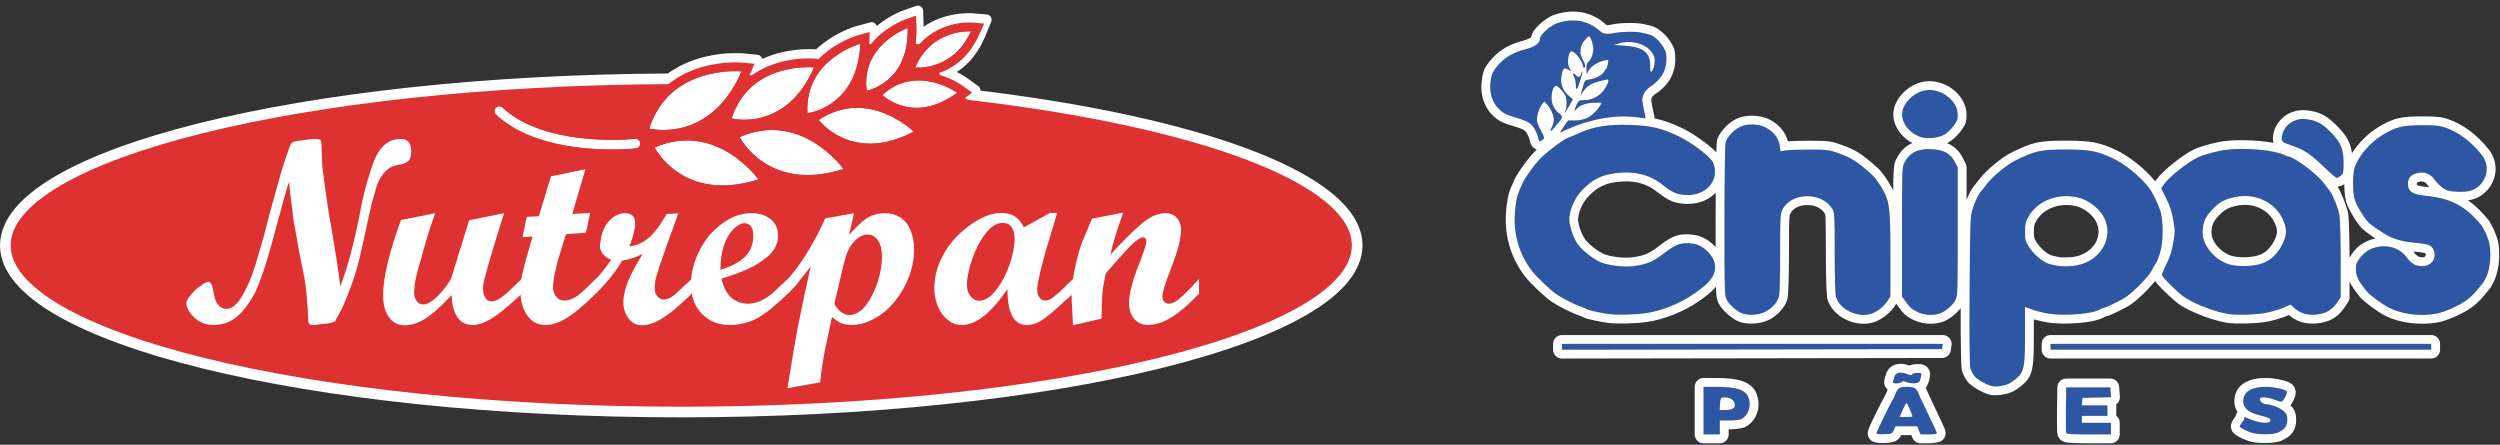
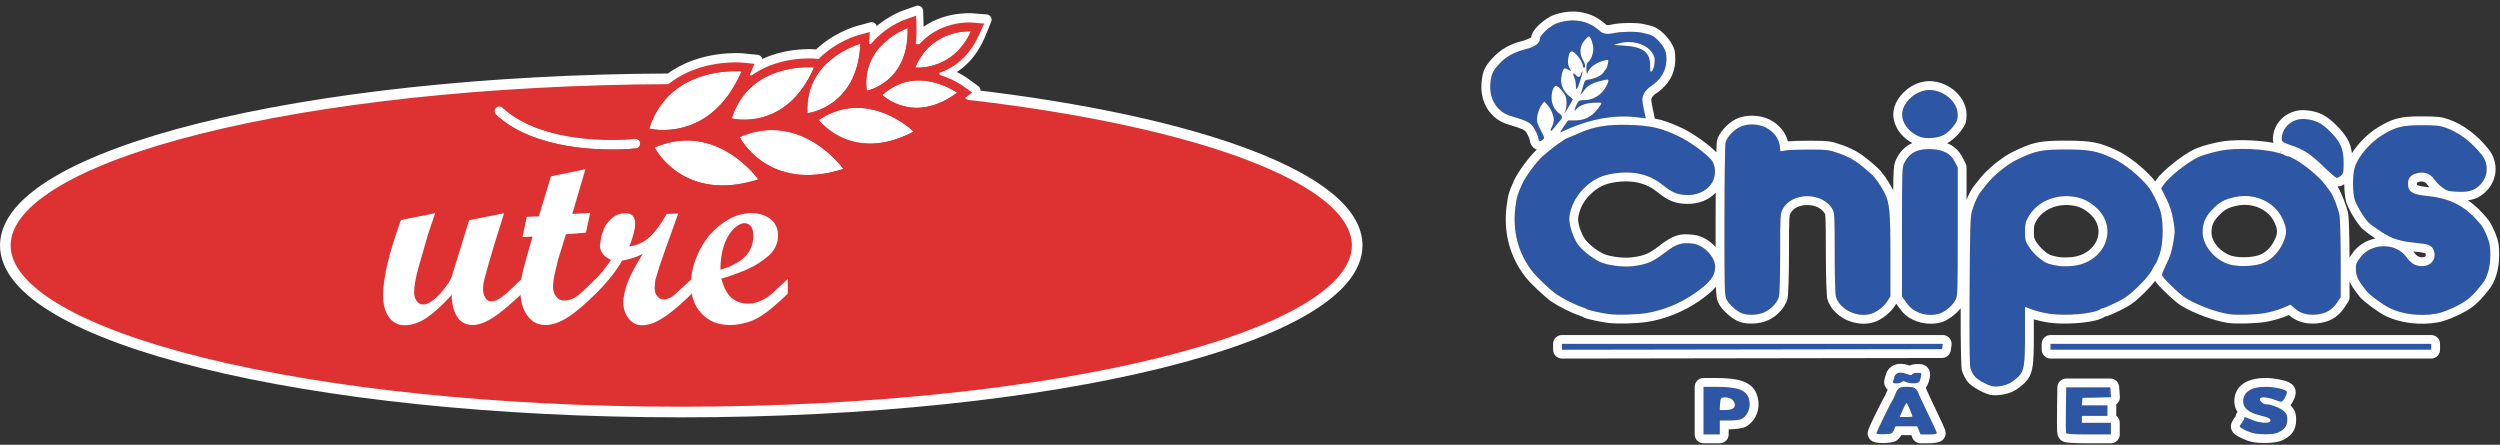
<svg xmlns="http://www.w3.org/2000/svg" width="100%" height="100%" viewBox="0 0 1411 251" version="1.1" xml:space="preserve" style="fill-rule:evenodd;clip-rule:evenodd;stroke-linecap:round;stroke-linejoin:round;stroke-miterlimit:1.5;">
  <rect x="0" y="0" width="1411" height="251" fill="#333333" stroke="none" />
  <g transform="matrix(1,0,0,1,-2212.75,-255.659)">
    <g transform="matrix(1,0,0,1,1911.61,-290.965)">
      <g>
        <g transform="matrix(1,0,0,1,0,362.292)">
          <path d="M848.275,237.76C977.578,252.82 1067.13,285.271 1067.13,322.837C1067.13,374.738 896.187,416.876 685.637,416.876C475.087,416.876 304.147,374.738 304.147,322.837C304.147,271.475 471.546,229.676 679.074,228.811C697.065,215.183 720.283,217.435 720.283,217.435L728.451,218.257L725.938,224.06C741.874,213.316 761.205,215.184 761.205,215.184L762.832,215.348C772.736,205.433 785.153,202 785.153,202L793.075,199.846L792.796,206.328C800.809,197.042 811.416,193.248 811.416,193.248L819.16,190.521L819.407,198.727C819.488,201.421 819.399,203.941 819.166,206.297C830.879,193.436 849.614,194.818 849.614,194.818L857.798,195.466L854.696,203.066C849.805,215.048 842.744,221.174 836.203,224.361C835.538,224.685 834.876,224.979 834.22,225.245C840.688,227.571 844.867,230.548 844.867,230.548L851.53,235.343L848.275,237.76Z" style="fill:rgb(222,49,50);stroke:white;stroke-width:6px;" />
        </g>
        <g transform="matrix(1.925,0,0,1.925,-335.285,50.968)">
-           <path d="M428.037,325.846L427.034,320.137L426.031,313.348L425.105,306.173L424.874,300.079C424.874,299.256 424.745,298.716 424.488,298.459C424.18,298.305 423.408,298.227 422.174,298.227L418.239,298.767C417.159,298.922 416.516,299.076 416.311,299.23C415.951,299.59 415.668,300.079 415.462,300.696L414.228,304.245C413.405,306.559 411.708,312.525 409.136,322.143L407.979,326.694L405.356,335.643C404.379,338.78 403.144,341.635 401.653,344.206C400.161,346.778 398.593,348.064 396.947,348.064C396.021,348.064 395.224,347.652 394.556,346.829C393.835,345.955 393.373,344.618 393.167,342.818C392.91,341.018 392.395,340.118 391.624,340.118C391.213,340.118 390.493,340.503 389.464,341.275C389.001,341.583 388.564,341.918 388.152,342.278C387.895,342.483 387.767,342.586 387.767,342.586C387.612,342.741 387.304,343.075 386.841,343.589C386.789,343.692 386.712,343.795 386.609,343.898C385.684,344.978 385.221,345.775 385.221,346.289C385.221,347.575 385.967,348.964 387.458,350.455C388.95,351.998 390.878,352.77 393.244,352.77C396.381,352.77 399.056,351.587 401.267,349.221C403.479,346.752 405.15,344.104 406.282,341.275C406.333,341.069 406.385,340.966 406.436,340.966C407.105,339.115 407.645,337.572 408.056,336.338C408.776,334.229 409.393,332.197 409.908,330.243L414.382,313.888C414.793,312.345 415.153,311.342 415.462,310.879C415.462,311.702 415.539,312.808 415.694,314.197C415.899,315.997 416.079,317.385 416.234,318.363L416.311,318.748C416.414,319.931 416.491,320.754 416.542,321.217C416.696,322.348 416.851,323.248 417.005,323.917L418.548,332.48L419.859,338.96L420.399,342.741L420.785,347.369L421.017,351.767C421.068,352.23 421.197,352.512 421.402,352.615L422.637,352.77L426.725,352.307L428.114,351.998C428.423,351.947 428.68,351.818 428.885,351.612L430.814,348.064C431.637,346.315 432.588,343.975 433.669,341.043C434.749,338.163 435.726,334.717 436.6,330.706L437.757,325.46L439.532,317.36L441.152,311.728C441.769,310.082 442.617,308.719 443.698,307.639C444.778,306.559 446.115,305.942 447.709,305.788C448.943,305.582 449.843,305.196 450.409,304.631C450.924,304.116 451.181,303.165 451.181,301.776C451.181,299.41 450.152,298.227 448.095,298.227C444.752,298.227 442.232,300.156 440.535,304.013C439.814,305.762 439.069,307.974 438.297,310.648C437.526,313.271 436.934,315.74 436.523,318.054C434.62,328.083 432.563,335.9 430.351,341.506L429.966,338.035L429.271,333.406L428.037,325.846Z" style="fill:white;fill-rule:nonzero;" />
-         </g>
+           </g>
        <g transform="matrix(1.925,0,0,1.925,-335.285,50.968)">
          <path d="M463.215,338.06C462.855,339.496 461.698,341.291 459.744,343.445C457.738,345.65 456.067,346.752 454.729,346.752C453.906,346.752 453.264,346.418 452.801,345.749C452.286,345.081 452.029,344.206 452.029,343.126C452.029,341.429 452.441,339.089 453.264,336.106L456.041,326.386L458.201,319.983L448.172,321.988C444.675,331.606 442.926,338.96 442.926,344.052C442.926,346.727 443.492,348.861 444.623,350.455C445.755,352.05 447.298,352.847 449.252,352.847C451.258,352.847 453.315,352.178 455.424,350.841C457.429,349.555 459.975,347.267 463.061,343.975C463.061,346.547 463.575,348.655 464.604,350.301C465.633,351.947 467.176,352.77 469.233,352.77C470.467,352.77 471.753,352.435 473.09,351.767C474.479,351.098 475.919,350.172 477.41,348.989C477.719,348.732 478.105,348.424 478.567,348.064C479.339,347.447 479.905,346.958 480.265,346.598C480.933,346.084 482.039,345.081 483.582,343.589L483.582,339.269L482.811,339.963L482.039,340.735L479.108,343.512C477.925,344.489 477.05,345.106 476.485,345.364C475.867,345.672 475.25,345.826 474.633,345.826C473.862,345.826 473.296,345.493 472.936,344.826C472.473,344.108 472.242,343.263 472.242,342.289C472.242,341.776 472.267,341.34 472.319,340.981C472.422,340.365 472.499,339.929 472.55,339.673L473.862,334.827L475.79,328.366L478.413,319.983L468.153,322.059L463.215,338.06Z" style="fill:white;fill-rule:nonzero;" />
        </g>
        <g transform="matrix(1.925,0,0,1.925,-335.285,50.968)">
          <path d="M488.596,320.908L485.048,321.063L483.813,327.003L486.745,326.849L485.279,331.94C485.022,332.815 484.791,333.663 484.585,334.486L484.353,335.335C484.045,336.466 483.839,337.315 483.736,337.88C483.376,339.372 483.196,341.043 483.196,342.895C483.196,345.724 483.865,348.089 485.202,349.992C486.539,351.844 488.288,352.77 490.448,352.77C492.505,352.77 494.665,352.05 496.928,350.61C499.243,349.169 502.02,346.829 505.26,343.589L505.26,339.269C502.688,341.841 500.914,343.486 499.937,344.206C498.703,345.132 497.365,345.595 495.925,345.595C495,345.595 494.254,345.209 493.688,344.438C493.071,343.718 492.762,342.766 492.762,341.583C492.762,340.298 492.994,338.729 493.457,336.878C493.56,336.363 493.817,335.283 494.228,333.637L494.305,333.406C494.717,332.017 495.025,331.014 495.231,330.397L496.543,326.154L502.406,325.691L503.64,319.905L498.394,320.214L502.251,307.099L492.145,309.182L488.596,320.908Z" style="fill:white;fill-rule:nonzero;" />
        </g>
        <g transform="matrix(1.925,0,0,1.925,-335.285,50.968)">
          <path d="M504.411,343.611L505.26,343.611C508.809,340.07 511.38,336.838 512.975,333.913C515.289,333.503 517.32,332.836 519.069,331.912C517.063,335.093 515.623,337.787 514.749,339.994C513.823,342.354 513.36,344.406 513.36,346.151C513.36,347.947 513.875,349.512 514.903,350.846C515.932,352.18 517.243,352.847 518.838,352.847C520.021,352.847 521.332,352.538 522.772,351.921C524.264,351.201 525.832,350.198 527.478,348.912C529.175,347.575 531.155,345.801 533.418,343.589L533.418,339.269L529.252,343.126C528.275,344.052 527.478,344.644 526.861,344.901C526.244,345.158 525.704,345.286 525.241,345.286C524.418,345.286 523.775,344.953 523.312,344.287C522.798,343.774 522.541,342.953 522.541,341.826L522.772,339.519L523.929,335.672L526.012,329.673L529.484,320.06L526.089,320.213C524.341,323.29 522.669,325.546 521.075,326.981C519.378,328.519 517.398,329.442 515.135,329.75C516.266,326.879 516.832,324.623 516.832,322.982C516.832,320.982 515.855,319.983 513.9,319.983C512.615,319.983 511.457,320.367 510.429,321.137C509.452,321.907 508.68,322.754 508.114,323.677C507.6,324.6 507.189,325.703 506.88,326.986L506.494,329.45C506.494,331.245 507.574,332.656 509.734,333.682C508.346,335.837 506.571,338.018 504.411,340.225L504.411,343.611Z" style="fill:white;fill-rule:nonzero;" />
        </g>
        <g transform="matrix(1.925,0,0,1.925,-335.285,50.968)">
          <path d="M561.577,339.269L556.948,343.589C555.971,344.412 554.891,345.106 553.708,345.672C552.422,346.238 551.188,346.521 550.005,346.521C547.999,346.521 546.302,345.904 544.913,344.669C543.627,343.384 542.702,341.558 542.136,339.192C545.582,338.112 548.23,337.135 550.082,336.26C552.139,335.335 554.119,334.049 556.022,332.403C557.822,330.757 558.722,328.803 558.722,326.54C558.722,324.483 558.002,322.888 556.562,321.757C555.071,320.574 553.219,319.983 551.008,319.983C548.693,319.983 546.507,320.548 544.45,321.68C542.341,322.863 540.439,324.406 538.741,326.309C537.096,328.263 535.758,330.526 534.73,333.097C533.701,335.72 533.187,338.318 533.187,340.889C533.187,344.386 534.241,347.241 536.35,349.452C538.407,351.664 541.159,352.77 544.604,352.77C545.633,352.77 546.559,352.692 547.382,352.538C547.947,352.435 548.796,352.23 549.928,351.921C551.625,351.407 553.373,350.481 555.173,349.144C555.791,348.732 556.768,347.935 558.105,346.752C558.825,346.186 559.982,345.132 561.577,343.589L561.577,339.269ZM541.827,336.569C541.827,333.895 542.187,331.477 542.907,329.317C543.576,327.363 544.527,325.769 545.762,324.534C546.945,323.454 547.973,322.914 548.847,322.914C549.67,322.914 550.313,323.223 550.776,323.84C551.239,324.457 551.47,325.357 551.47,326.54C551.47,329.06 550.673,331.117 549.079,332.712C547.433,334.357 545.016,335.643 541.827,336.569Z" style="fill:white;fill-rule:nonzero;" />
        </g>
        <g transform="matrix(1.925,0,0,1.925,-335.285,50.968)">
-           <path d="M560.728,343.633L561.577,343.633L563.891,341.245L566.9,337.393L568.288,335.622L566.437,344.094L564.508,353.415L562.888,362.658L561.499,371.285L571.066,369.587C571.426,366.244 571.888,363.133 572.454,360.253L574.537,350.455L576.003,351.535L577.16,352.23L578.472,352.615L580.4,352.77C582.509,352.77 584.669,352.152 586.88,350.918C589.092,349.787 591.098,348.115 592.898,345.904C594.749,343.641 596.164,341.198 597.141,338.575C598.118,335.952 598.607,333.277 598.607,330.552C598.607,328.494 598.247,326.617 597.527,324.92C596.858,323.274 595.855,322.04 594.518,321.217C593.232,320.394 591.741,319.983 590.043,319.983C589.478,319.983 588.835,320.034 588.115,320.137C587.858,320.188 587.42,320.317 586.803,320.523C586.598,320.574 586.392,320.625 586.186,320.677C585.415,320.985 584.412,321.654 583.177,322.683C581.943,323.763 580.734,324.997 579.552,326.386L581.017,319.983L572.531,321.525C571.4,324.247 569.728,327.457 567.517,331.154C565.46,334.595 563.197,337.624 560.728,340.243L560.728,343.633ZM577.546,336.758C578.163,334.126 578.703,332.268 579.166,331.184C579.68,330.05 580.297,329.095 581.017,328.322C582.355,326.928 583.666,326.231 584.952,326.231C586.238,326.231 587.266,326.825 588.038,328.012C588.809,329.146 589.195,330.72 589.195,332.733C589.195,335.055 588.783,337.506 587.96,340.086C587.086,342.769 585.955,345.039 584.566,346.897C583.075,348.858 581.403,349.838 579.552,349.838C578.883,349.838 578.189,349.606 577.469,349.141C576.749,348.728 576.003,347.877 575.231,346.587L577.546,336.758Z" style="fill:white;fill-rule:nonzero;" />
-         </g>
+           </g>
        <g transform="matrix(1.925,0,0,1.925,-335.285,50.968)">
-           <path d="M645.203,339.269C643.608,340.863 642.503,341.943 641.886,342.509C641.68,342.663 641.551,342.792 641.5,342.895C640.677,343.564 640.06,344.078 639.648,344.438C638.825,345.209 637.951,345.595 637.025,345.595C636.357,345.595 635.817,345.312 635.405,344.746C634.942,344.181 634.711,343.384 634.711,342.355C634.711,341.532 634.994,339.861 635.56,337.34L637.257,330.937L640.574,319.905L638.491,319.905L630.776,324.148C629.542,321.32 627.356,319.905 624.219,319.905C622.316,319.905 620.259,320.47 618.047,321.599C615.887,322.727 613.753,324.292 611.644,326.294C609.587,328.295 607.89,330.655 606.553,333.375C605.215,336.197 604.547,339.096 604.547,342.072C604.547,343.918 604.907,345.688 605.627,347.381C606.296,349.024 607.273,350.333 608.558,351.307C609.69,352.282 611.001,352.77 612.493,352.77C614.653,352.77 616.813,351.921 618.973,350.224C621.133,348.527 623.473,345.878 625.993,342.278C625.993,349.272 627.871,352.77 631.625,352.77C633.374,352.77 635.122,352.127 636.871,350.841C637.385,350.43 637.642,350.224 637.642,350.224C638.825,349.298 639.751,348.527 640.42,347.909C641.14,347.292 642.271,346.264 643.814,344.824C644.277,344.412 644.74,344.001 645.203,343.589L645.203,339.269ZM624.605,322.837C625.736,322.837 626.611,323.25 627.228,324.075C627.794,324.952 628.076,326.037 628.076,327.327C628.076,329.701 627.588,332.281 626.611,335.067C625.633,337.905 624.322,340.382 622.676,342.498C621.03,344.614 619.359,345.672 617.662,345.672C616.736,345.672 615.913,345.233 615.193,344.356C614.473,343.479 614.113,342.395 614.113,341.105C614.113,338.989 614.627,336.435 615.656,333.442C616.633,330.552 617.945,328.05 619.59,325.934C621.185,323.869 622.856,322.837 624.605,322.837Z" style="fill:white;fill-rule:nonzero;" />
-         </g>
+           </g>
        <g transform="matrix(1.925,0,0,1.925,-335.285,50.968)">
-           <path d="M653.535,350.918L653.766,344.592C653.766,343.615 653.869,342.586 654.075,341.506C654.383,339.861 654.615,338.6 654.769,337.726L655.463,336.878C656.852,335.283 657.932,334.049 658.703,333.175C659.629,332.197 660.658,331.092 661.789,329.857C663.589,328.006 664.926,327.08 665.801,327.08C666.418,327.08 666.727,327.491 666.727,328.314C666.727,328.983 666.135,330.86 664.952,333.946C662.741,339.346 661.635,343.461 661.635,346.289C661.635,348.244 662.149,349.812 663.178,350.995C664.206,352.178 665.569,352.77 667.267,352.77C669.375,352.77 671.638,352.024 674.055,350.532C676.473,349.041 679.173,346.727 682.156,343.589L682.156,339.269C680.819,340.812 679.327,342.355 677.681,343.898C675.933,345.646 674.467,346.521 673.284,346.521C672.77,346.521 672.307,346.315 671.895,345.905C671.587,345.495 671.432,344.957 671.432,344.29C671.432,343.264 672.178,340.803 673.67,336.905L675.367,332.29C675.933,330.597 676.318,329.162 676.524,327.983C676.781,326.547 676.91,325.572 676.91,325.06C676.91,324.034 676.73,323.162 676.37,322.444C676.01,321.675 675.47,321.06 674.75,320.599C674.03,320.188 673.258,319.983 672.435,319.983C670.07,319.983 667.704,321.011 665.338,323.068C663.795,324.406 662.406,325.691 661.172,326.926C658.96,329.137 657.289,330.886 656.158,332.172C656.878,328.829 658.138,324.714 659.938,319.828L650.757,321.603L647.903,328.469C647.337,329.96 646.771,331.837 646.206,334.1C646.154,334.357 646.051,334.872 645.897,335.643C645.794,336.209 645.691,336.672 645.589,337.032C645.486,337.546 645.331,338.472 645.126,339.809L645.048,340.195C644.894,341.275 644.817,342.149 644.817,342.818L644.817,345.286L645.203,352.847L653.535,350.918Z" style="fill:white;fill-rule:nonzero;" />
-         </g>
+           </g>
        <path d="M803.838,603.652L806.617,577.047L780.012,579.429L753.009,596.107L778.026,609.212L803.838,603.652Z" style="fill:rgb(222,49,50);" />
        <g transform="matrix(1,0,0,1,-819.209,20.601)">
          <path d="M1538.89,566.332C1521.08,607.455 1486.77,598.596 1486.77,598.596C1498.35,562.255 1538.89,566.332 1538.89,566.332ZM1548.4,627.28C1505.71,640.932 1489.81,609.271 1489.81,609.271C1524.79,594.07 1548.4,627.28 1548.4,627.28ZM1596.38,621.391C1553.7,635.044 1537.79,603.382 1537.79,603.382C1572.77,588.182 1596.38,621.391 1596.38,621.391ZM1636.05,600.313C1601.11,618.741 1582.43,593.717 1582.43,593.717C1610.44,575.132 1636.05,600.313 1636.05,600.313ZM1579.81,564.081C1563.92,600.786 1533.29,592.879 1533.29,592.879C1543.62,560.442 1579.81,564.081 1579.81,564.081ZM1605.94,550.717C1604.39,586.717 1576.08,589.931 1576.08,589.931C1574.32,559.314 1605.94,550.717 1605.94,550.717ZM1632.62,541.834C1633.55,572.714 1609.54,577.235 1609.54,577.235C1606.12,551.166 1632.62,541.834 1632.62,541.834ZM1660.57,578.345C1635.76,596.756 1618.34,579.642 1618.34,579.642C1637.77,561.936 1660.57,578.345 1660.57,578.345ZM1668.35,543.726C1658.06,566.386 1636.86,564.157 1636.86,564.157C1646.39,541.923 1668.35,543.726 1668.35,543.726ZM1478.69,604.369C1480.19,604.202 1481.54,605.284 1481.71,606.783C1481.88,608.282 1480.79,609.635 1479.29,609.801C1479.29,609.801 1460.56,611.888 1439.88,608.266C1425.86,605.811 1410.99,600.714 1400.28,590.762C1399.17,589.735 1399.11,588.004 1400.14,586.899C1401.16,585.794 1402.89,585.731 1404,586.758C1413.94,595.998 1427.8,600.603 1440.82,602.882C1460.69,606.362 1478.69,604.369 1478.69,604.369Z" style="fill:white;" />
          <path d="M1481.18,599.67L1482.01,597.079C1494.77,557.005 1539.39,561.357 1539.39,561.357L1546.2,562.042L1543.48,568.319C1543.23,568.894 1542.98,569.46 1542.72,570.017C1558.8,557.015 1580.31,559.106 1580.31,559.106L1582.4,559.316C1592.15,549.331 1604.62,545.892 1604.62,545.892L1611.23,544.097L1610.93,550.931C1610.91,551.387 1610.89,551.837 1610.86,552.283C1618.78,541.466 1630.96,537.118 1630.96,537.118L1637.41,534.846L1637.62,541.684C1637.76,546.462 1637.36,550.678 1636.57,554.398C1648.79,536.981 1668.76,538.743 1668.76,538.743L1675.84,539.324L1672.9,545.793C1666.57,559.746 1656.6,565.455 1648.67,567.744C1657.44,569.969 1663.49,574.286 1663.49,574.286L1669.05,578.283L1663.55,582.36C1652.31,590.699 1642.37,592.453 1634.53,591.734C1633.99,591.685 1633.47,591.624 1632.95,591.552C1637.14,594.39 1639.56,596.748 1639.56,596.748L1644.44,601.544L1638.38,604.736C1622.96,612.87 1610.38,613.177 1600.87,610.804C1586.07,607.109 1578.42,596.709 1578.42,596.709L1577.03,594.847C1576.78,594.885 1576.64,594.899 1576.64,594.899L1571.39,595.495L1571.09,590.218C1571.01,588.807 1570.99,587.437 1571.03,586.108C1567.07,589.929 1562.94,592.607 1558.95,594.483C1584.44,596.109 1600.45,618.494 1600.45,618.494L1604.42,624.07L1597.9,626.154C1579.27,632.113 1565.32,630.003 1555.28,625.515C1554.2,625.035 1553.17,624.526 1552.18,623.996C1552.38,624.247 1552.47,624.382 1552.47,624.382L1556.44,629.958L1549.92,632.042C1531.29,638.001 1517.33,635.891 1507.29,631.403C1491.73,624.445 1485.34,611.515 1485.34,611.515L1485.32,611.476L1485.03,611.916L1484,612.977L1482.77,613.832L1481.37,614.443L1479.85,614.771C1479.65,614.792 1460.33,616.923 1439.01,613.191C1424.08,610.576 1408.29,605.029 1396.88,594.425L1395.85,593.252L1395.09,591.927L1394.61,590.509L1394.41,589.043L1394.5,587.568L1394.87,586.118L1395.53,584.741L1396.48,583.496L1397.65,582.465L1398.97,581.705L1400.39,581.227L1401.86,581.032L1403.33,581.119L1404.78,581.491L1406.16,582.152L1407.4,583.095C1416.65,591.684 1429.58,595.839 1441.68,597.957C1460.78,601.302 1478.09,599.405 1478.14,599.399L1479.7,599.384L1481.18,599.67ZM1614.9,583.278L1614.83,583.21L1613.04,581.452C1611.45,581.973 1610.47,582.148 1610.47,582.148L1609.77,582.281C1611.53,582.52 1613.25,582.86 1614.9,583.278ZM1535.07,608.54C1533.88,606.762 1533.32,605.627 1533.32,605.627L1530.95,600.904L1535.8,598.797C1536.08,598.672 1536.37,598.55 1536.65,598.431C1533.77,598.179 1532.04,597.72 1532.04,597.72L1526.92,596.399L1528.53,591.362C1528.64,591.02 1528.75,590.682 1528.86,590.348C1524.3,594.8 1519.54,597.875 1514.95,599.995C1514.48,600.209 1514.02,600.414 1513.55,600.61C1521.91,601.619 1529.16,604.81 1535.07,608.54ZM1599.69,582.105C1601.53,581.914 1603.34,581.852 1605.11,581.9L1604.59,577.885C1604.49,577.118 1604.41,576.363 1604.35,575.621C1602.92,578.085 1601.34,580.232 1599.69,582.105ZM1486.47,605.268L1487.81,604.685C1488.3,604.475 1488.78,604.274 1489.26,604.08C1487.55,603.879 1486.36,603.632 1485.83,603.512L1486.35,604.705L1486.47,605.268ZM1636.05,600.313C1636.05,600.313 1610.44,575.132 1582.43,593.717C1582.43,593.717 1601.11,618.741 1636.05,600.313ZM1632.62,541.834C1632.62,541.834 1606.12,551.166 1609.54,577.235C1609.54,577.235 1633.55,572.714 1632.62,541.834ZM1596.38,621.391C1596.38,621.391 1572.77,588.182 1537.79,603.382C1537.79,603.382 1553.7,635.044 1596.38,621.391ZM1579.81,564.081C1579.81,564.081 1543.62,560.442 1533.29,592.879C1533.29,592.879 1563.92,600.786 1579.81,564.081ZM1548.4,627.28C1548.4,627.28 1524.79,594.07 1489.81,609.271C1489.81,609.271 1505.71,640.932 1548.4,627.28ZM1478.69,604.369C1478.69,604.369 1460.69,606.362 1440.82,602.882C1427.8,600.603 1413.94,595.998 1404,586.758C1402.89,585.731 1401.16,585.794 1400.14,586.899C1399.11,588.004 1399.17,589.735 1400.28,590.762C1410.99,600.714 1425.86,605.811 1439.88,608.266C1460.56,611.888 1479.29,609.801 1479.29,609.801C1480.79,609.635 1481.88,608.282 1481.71,606.783C1481.54,605.284 1480.19,604.202 1478.69,604.369ZM1538.89,566.332C1538.89,566.332 1498.35,562.255 1486.77,598.596C1486.77,598.596 1521.08,607.455 1538.89,566.332ZM1668.35,543.726C1668.35,543.726 1646.39,541.923 1636.86,564.157C1636.86,564.157 1658.06,566.386 1668.35,543.726ZM1660.57,578.345C1660.57,578.345 1637.77,561.936 1618.34,579.642C1618.34,579.642 1635.76,596.756 1660.57,578.345ZM1605.94,550.717C1605.94,550.717 1574.32,559.314 1576.08,589.931C1576.08,589.931 1604.39,586.717 1605.94,550.717Z" style="fill:rgb(222,49,50);" />
        </g>
      </g>
    </g>
    <g transform="matrix(0.655,0,0,0.655,3047.82,255.874)">
      <path d="M456.72,329.91C452.53,332.15 445.27,333.32 441.5,332.37C436.61,331.14 429.11,326.92 426.69,324.05C425.24,322.32 423.57,319.1 422.97,316.89C422.23,314.15 422.01,293.11 422.26,250.19C422.58,197.46 422.88,186.63 424.18,182C426.08,175.28 429.17,168.29 431.65,165.17C432.67,163.88 435.4,160.44 437.72,157.52C442.96,150.92 454.72,141.37 462,137.81C478.89,129.54 483.73,128.5 505.5,128.5C525.41,128.5 532.21,129.79 545.77,136.13C555.8,140.81 569.09,151.59 576.46,161C579.52,164.92 584.05,173.85 586.32,180.46C589.45,189.58 589.34,208.85 586.09,218.5C584.8,222.35 583.17,226.18 582.49,227C581.8,227.82 580.23,230.52 579.01,233C577.76,235.52 572.71,241.47 567.55,246.5C559.93,253.92 556.63,256.33 548.7,260.25C543.4,262.86 538.48,265 537.76,265C537.04,265 535.56,265.59 534.47,266.32C528.84,270.07 504.73,272.12 490.88,270.01C486.27,269.31 479.69,267.69 476.25,266.41L470,264.09L469.96,266.79C469.94,268.28 469.94,278.05 469.96,288.5C470.01,313.82 469.18,319.21 464.51,323.99C462.53,326.02 459.02,328.68 456.72,329.91ZM676.48,269.48C668.62,270.85 652.53,271.32 646,270.36C635.16,268.78 619.59,263.07 608.81,256.72C603.26,253.46 588,238.59 588,236.45C588,235.55 589.79,231.26 591.98,226.91C594.91,221.12 596.43,216.34 597.7,209C599.32,199.59 599.32,198.41 597.75,189.25C596.5,182 594.96,177.24 591.72,170.72L587.36,161.93L589.55,158.72C593.98,152.22 609.95,139.5 619,135.27C623.17,133.32 630.16,131.25 638.24,129.58C654.14,126.3 684.06,128.36 693.83,133.41C695.57,134.31 697,134.78 697,134.45C697,134.12 699.59,135.32 702.75,137.11C711.46,142.05 723.74,152.28 728.07,158.21C730.2,161.12 732.38,164.02 732.91,164.65C735.26,167.41 740.09,179.8 740.99,185.39C741.54,188.75 741.99,205.96 741.99,223.64L742,255.77L738.75,260.62C734.53,266.91 728.8,270.09 720.42,270.76C712.89,271.36 706.76,269.44 701.99,264.99L698.92,262.12L692.07,265.04C688.31,266.64 681.29,268.64 676.48,269.48ZM143.21,269.52C134.3,270.87 118.81,271.25 111.5,270.31C105.18,269.5 93.63,266.94 92.59,266.12C91.99,265.65 89.7,264.69 87.5,263.99C82.49,262.4 71.82,257.01 66.34,253.29C61.15,249.77 49.52,238.75 45.42,233.47C33.36,217.92 28.33,199.01 30.83,178.62C31.93,169.69 32.7,167.03 36.82,158C39.67,151.75 48.89,139.28 54.26,134.43C61.53,127.85 73,119.45 76,118.5C77.38,118.07 81.83,116.2 85.9,114.35C98.18,108.76 110.68,106.71 129,107.3C147.58,107.9 156.25,109.89 171.26,116.99C181.44,121.81 196.02,132.45 200.26,138.14C201.34,139.59 202.45,142.79 202.73,145.27C204.16,157.99 193.66,167.89 178.9,167.73C170.99,167.64 165.7,165.5 158.2,159.36C146.89,150.1 133.35,146.72 116.68,148.98C105.02,150.57 97.86,154.09 89.54,162.32C82.76,169.02 78.37,177.89 77.35,186.93C76.74,192.39 80.37,204.05 84.6,210.14C88.51,215.78 99.57,224.12 106,226.27C113.48,228.77 124.83,229.95 132.31,229.01C144.14,227.52 149.4,225.32 159.18,217.75C169.32,209.92 173.8,208.42 183.61,209.59C193.15,210.72 203,220.93 203,229.69C203,237.57 198.35,243.47 184.77,252.83C172.48,261.31 157.33,267.4 143.21,269.52ZM245.51,268.65C240.06,271.18 231.87,271.67 226.5,269.79C221.93,268.18 215.18,262.28 212.98,257.95C211.07,254.21 211,251.88 211.02,190.29C211.04,155.21 211.45,124.75 211.95,122.62C213.02,117.98 218.74,111.79 224.54,108.98C230.64,106.03 240.18,106.27 246.55,109.54C253.27,112.98 257.77,118.8 258.61,125.12L259.27,130.08L263.88,129.29C266.42,128.86 275.7,128.52 284.5,128.56C299.26,128.61 301.11,128.82 308.39,131.35C320.14,135.42 325.48,138.81 338.06,150.18C341.08,152.91 345.85,159.77 348.87,165.73C353.31,174.48 354,181.7 354,219.59L354,255.04L351.58,258.87C348.55,263.67 342.69,268.33 337.6,269.98C325.73,273.85 310.12,266.31 307.04,255.22C306.43,253 306.01,237.74 306.01,217.31C306,185.04 305.89,182.93 304.02,179.76C295.26,164.9 268.9,165.07 261.1,180.02C259.09,183.89 259,185.46 258.99,217.78C258.99,238.22 258.58,252.99 257.94,255.28C256.5,260.47 251.48,265.87 245.51,268.65ZM824.57,269.92C810.7,272.45 794.98,270.54 783.91,264.97C778.12,262.06 767.06,253.97 764.49,250.76C757.46,242.02 755.59,238.47 755.2,233.1C754.84,228.05 755.13,227.01 758.19,222.5C767.38,208.94 789.09,208.18 798.56,221.08C802.92,227.02 806.37,229 812.34,229C820.45,229 825.2,221.93 821.93,214.74C820.2,210.95 817.3,209.85 806.69,208.93C796.96,208.08 789.63,206.28 783.5,203.24C778.34,200.68 767.59,193.28 765.45,190.81C760.99,185.67 755.56,176.49 754.11,171.63C752.26,165.45 752.15,151.39 753.91,144.74C756.42,135.22 767.02,122.64 778.21,115.87C789.66,108.96 795.3,107.57 812,107.58C824.42,107.59 827.4,107.91 832.76,109.81C843.89,113.75 854.78,122.01 863.64,133.24C870,141.29 869.02,152.68 861.35,159.7C856.6,164.06 851.98,165.3 842.23,164.86C835.18,164.54 833.62,164.11 829.84,161.46C827.47,159.79 824.29,156.59 822.79,154.35C819.25,149.08 813.52,147.16 807.09,149.09C801.99,150.62 800,153.18 800,158.22C800,164.73 803.86,167.27 815.5,168.43C837.27,170.59 849.95,177.37 863.45,194.08C864.52,195.41 866.65,199.64 868.17,203.5C870.45,209.29 870.93,212.06 870.95,219.5C870.97,229.84 868.19,239.42 863.62,244.7C863,245.41 860.94,247.91 859.03,250.25C857.12,252.59 853.52,256.04 851.03,257.93C844.73,262.7 831.65,268.62 824.57,269.92ZM55.51,118.98C55.17,119.54 54.06,120.43 53.05,120.97C51.47,121.82 51.12,121.47 50.55,118.39C50.18,116.43 48.58,112.73 47,110.17C43.96,105.25 41.37,103.89 26.82,99.61C15.09,96.16 8.07,84.88 9.32,71.47C10.04,63.74 11.39,60.77 16.92,54.76C22.66,48.52 29.58,44.65 39.5,42.12C47.83,40 52,36.96 52,32.99C52,29.9 61.02,21.71 66.56,19.77C80.36,14.92 93.66,17.26 103.48,26.26C106.41,28.95 109.74,29.45 116.01,28.16C122.68,26.78 135.1,26.65 140,27.91C141.93,28.4 144.7,29.07 146.17,29.4C149.82,30.22 154.76,34.55 158.17,39.93C160.54,43.66 161,45.47 161,50.96C161,60.49 156.15,68.59 146.9,74.52C144.93,75.79 142.5,78.53 141.52,80.61C139.68,84.47 139.75,85.62 142.62,99.08L143.17,101.66L135.83,100.74C115.2,98.16 92.91,102.56 69.6,113.83C69.1,114.07 70.39,111.84 72.47,108.87L76.24,103.47L81.87,103.46C88.19,103.46 93.07,101.81 97.5,98.17C100.4,95.79 105,89.82 105,88.42C105,88.05 101.68,87.95 97.63,88.21C90.54,88.66 85.27,90.88 82.77,94.45C81.3,96.54 82,93.08 83.75,89.57C85.36,86.33 85.87,86.05 90,86.01C97.11,85.96 104.03,82.18 107.81,76.3C109.56,73.56 111,70.52 111,69.55L111,69.37C111,68.92 111,68.6 110.85,68.4C110.42,67.87 108.84,68.27 103.03,69.74C102.76,69.81 102.47,69.88 102.18,69.95C97.56,71.12 93.22,73.53 91.33,75.98C90.69,76.82 89.41,78.4 88.5,79.5L86.84,81.5L87.56,79.5C87.96,78.4 88.83,75.51 89.49,73.07C90.52,69.27 91.09,68.6 93.59,68.3C98.96,67.68 105.07,64.83 106.77,62.15C107.7,60.69 108.76,59.27 109.14,59C109.51,58.72 110.14,56.79 110.53,54.7C111.24,50.92 111.23,50.9 108.37,51.57C100.28,53.46 94.8,57.46 92.72,63C92.41,63.83 92.12,62.16 92.08,59.3C92.03,55.89 92.47,53.82 93.36,53.3C95.68,51.94 98,46.3 98,42.02C98,37.58 95.69,31 94.14,31C93.6,31 91.78,32.75 90.08,34.89C86.3,39.67 85.87,46.11 89,51.23C91.14,54.74 91.62,58 90,58C89.45,58 89,57.21 89,56.25C88.99,53.87 85.52,48.36 82.22,45.49C78.78,42.5 77.28,43.71 76.39,50.18C75.95,53.41 76.22,55.73 77.29,57.88L78.83,60.96L75.95,59.48C73.28,58.09 73,58.13 71.99,60.02C71.39,61.14 70.64,64.21 70.33,66.84C69.65,72.57 72.13,78.25 77.15,82.47L80.39,85.2L77.56,90.35C74.76,95.42 71.69,99.57 73.88,95.32C75.38,92.4 75.3,84.52 73.75,81.74C71.97,78.56 68.79,74.97 66.78,73.89C64.34,72.57 62,77.51 62,84C62,89.4 64.67,94.68 68.9,97.64C71.46,99.43 71.57,101.42 69.25,103.78C68.29,104.76 66.22,107.27 64.65,109.35C61.32,113.77 60.09,113.53 62.4,108.91C63.28,107.14 64,104.47 64,102.97C64,99.2 61.31,93.03 58.26,89.8L55.71,87.09L53.74,89.6C51.01,93.08 48.82,100.89 49.58,104.49C49.93,106.15 51.54,109.86 53.17,112.74C54.8,115.62 55.85,118.43 55.51,118.98ZM395.85,270.04C390.04,271.71 382.87,271.15 377.5,268.62C372.52,266.28 370.49,264.41 366.23,258.29L364,255.08L364,199.5C364,145.89 364.07,143.78 366,140C370.51,131.16 377.61,127.62 389.6,128.22C399.91,128.74 405.89,132.02 409.58,139.22L412,143.93L412,199.22C412.01,253.62 411.97,254.56 409.89,258.5C407.44,263.11 400.71,268.65 395.85,270.04ZM499.4,228.89C502.21,229.24 507.44,229.22 511.03,228.85C538.48,225.99 550.75,197.22 532.16,179.3C526.11,173.47 519.59,170.21 511.79,169.12C495.54,166.85 480.25,173.66 472.93,186.42C470.4,190.83 470.02,192.52 470.01,199.3C470,206.44 470.28,207.54 473.35,212.33C477.38,218.64 485.08,225.25 490.4,226.99C492.55,227.68 496.6,228.54 499.4,228.89ZM645.5,227.33C652.83,229.58 665.43,229.42 673.31,226.99C681.33,224.51 687.81,218.44 692.11,209.4C695.81,201.61 695.82,196.77 692.17,188.71C685.4,173.78 668.4,165.81 651.06,169.42C641.66,171.38 637.27,173.86 630.76,180.89C625.02,187.09 622.93,192.34 623.04,200.3C623.19,211.27 633.48,223.65 645.5,227.33ZM820,296L820,301L492,301L492,296L820,296ZM399.14,296L398.5,300.5L71,301.01L71,296L399.14,296ZM400.29,115.78C395.01,118.7 384.99,119.6 379.72,117.63C369.84,113.94 363.28,105.11 364.22,96.78C365.14,88.59 373,80.42 382.4,77.89C395.78,74.29 412.01,85.57 411.99,98.48C411.99,102.74 411.41,104.26 408.2,108.5C406.12,111.25 402.56,114.53 400.29,115.78ZM742.14,151.09C740.84,152.14 739.25,153 738.61,153C737.97,153 733.36,149.06 728.36,144.25C715.38,131.75 710.82,128.77 698,124.39C691.38,122.13 690.78,121.48 691.42,117.11C692.76,107.96 701.56,101.41 711.34,102.29C720.21,103.08 725.57,105.71 732.63,112.74C741.93,122 744.5,127.86 744.5,139.84C744.5,148.45 744.32,149.33 742.14,151.09ZM356.93,370.25C355.54,373.4 355.3,373.51 348.75,373.8C344.23,373.99 342,373.72 342,372.96C342,371.83 354.28,346.66 355.84,344.59C356.29,343.99 357.26,341.92 358,340C360.3,333.95 361.68,333 368.15,333C372.67,333 374.46,333.46 376,335C377.1,336.1 378,337.46 378,338.01C378,338.57 381.6,346.38 386,355.38C390.4,364.37 394,372.24 394,372.87C394,373.6 391.55,374 387.01,374L380.03,374L378.56,370.5L377.1,367L358.36,367L356.93,370.25ZM207,362L207,374L193,374L193,333L203.17,333C222.56,333 229.97,335.69 232.13,343.51C234.08,350.56 231.22,357.84 225.32,360.88C224.11,361.49 219.5,362 215.07,362L207,362ZM544,364L544,374L524.97,374C510.42,374 505.82,373.7 505.45,372.72C505.18,372.01 505.08,362.9 505.23,352.47L505.5,333.5L543.5,333.5L543.81,337.72L544.11,341.94L531.81,342.22L519.5,342.5L518.87,349L541,349L541,358L519,358L519,364L544,364ZM687.52,372.56C683.72,374.14 672.75,374.33 666.73,372.91C662.19,371.84 655,368.29 655,367.11C655,366.65 655.9,365.13 657,363.73C658.1,362.33 659,360.69 659,360.09L659,359.83C658.99,359.55 658.98,359.34 659.08,359.23C659.36,358.94 660.39,359.37 664.2,360.95C664.6,361.11 665.04,361.29 665.5,361.48C672.29,364.28 680.46,364.84 681.33,362.57C682.14,360.47 680.33,359.47 672.19,357.51C662.84,355.26 658,351.18 658,345.54C658,337.45 664.86,333 677.34,333C684.45,333 694.36,335.15 695.46,336.94C696.12,338 694.66,341.75 692.57,344.4C691.1,346.25 690.94,346.25 685.18,344.15C678.81,341.82 673.51,341.37 672.46,343.06C671.5,344.61 674.95,348 677.47,348C681.81,348 689.89,351.09 692.91,353.91C695.51,356.34 696,357.54 696,361.45C696,366.74 693.45,370.08 687.52,372.56ZM363.77,328.83C363.13,329.47 361.08,330 359.23,330C356.51,330 355.96,329.67 356.35,328.25C356.62,327.29 357.11,325.56 357.44,324.4C358.47,320.79 362.25,319.82 367.63,321.79C371.23,323.1 372.41,323.21 372.74,322.25C372.98,321.54 374.84,321 377.06,321C380.91,321 380.94,321.03 380.33,324.25C380,326.04 379.28,328.06 378.74,328.75C377.5,330.33 370.91,330.37 367.52,328.83C365.55,327.93 364.67,327.93 363.77,328.83ZM147,56.36C147,61.98 147.12,62.31 148.64,60.79C149.54,59.89 150.5,56.86 150.77,54.07C151.18,49.79 150.85,48.37 148.68,45.09C143.58,37.38 130.98,33.86 120,37.08L115.5,38.4L125,39.07C141.16,40.21 147,44.81 147,56.36ZM207.2,347.75L206.9,353L211.51,353C217.34,353 220,351.6 220,348.54C220,344.34 215.31,341.39 209.85,342.17C207.77,342.46 207.47,343.1 207.2,347.75ZM363.36,355.75L361.97,359L367.49,359C370.52,359 373,358.82 373,358.59C373,357.24 368.6,347 368.02,347C367.34,347 366.15,349.23 363.36,355.75ZM86.87,68.62C84.11,77.29 83,78.58 83,73.15C83,70.81 82.31,67.57 81.47,65.95C79.88,62.86 80.86,61.92 83,64.5C84.88,66.77 86.71,66.31 87.44,63.38C87.8,61.94 88.32,60.98 88.58,61.25C88.85,61.52 88.08,64.83 86.87,68.62Z" style="fill:rgb(45,86,165);fill-rule:nonzero;" />
      <path d="M44.491,31.922L44.629,30.76L45.48,28.383C46.059,27.173 46.99,25.737 48.24,24.242C52.02,19.719 59.147,14.278 64.033,12.565C80.72,6.702 96.764,9.748 108.639,20.631L108.644,20.636C109.99,21.872 111.586,21.275 114.467,20.682C122.096,19.105 136.298,19.074 141.879,20.51C143.744,20.983 146.422,21.631 147.843,21.95C152.822,23.069 159.965,28.502 164.618,35.84C167.872,40.963 168.635,43.417 168.635,50.96C168.635,63.031 162.737,73.437 151.037,80.937C150.086,81.55 148.9,82.86 148.427,83.864L148.412,83.895C147.956,84.852 147.845,85.413 148.036,86.903C148.328,89.177 149.003,92.4 150.087,97.488L150.637,100.068C150.755,100.62 150.81,101.177 150.805,101.73C158.622,103.265 165.504,105.821 174.525,110.088L174.527,110.089C184.295,114.714 197.644,124.325 204.026,130.876C204.184,125.164 204.354,121.577 204.516,120.879C205.98,114.595 213.365,105.91 221.211,102.109L221.216,102.106C229.202,98.244 241.693,98.466 250.034,102.746C258.215,106.935 263.778,113.871 265.669,121.446C269.998,121.129 277.412,120.892 284.526,120.925C300.824,120.98 302.855,121.343 310.891,124.136C323.657,128.558 329.511,132.162 343.18,144.516C346.643,147.646 352.216,155.442 355.68,162.277C355.942,162.794 356.194,163.306 356.435,163.82C356.499,155.227 356.619,150.006 356.844,146.631C357.258,140.408 358.103,138.677 359.199,136.53C362.556,129.95 366.93,125.459 372.955,122.945C361.964,117.125 355.49,106.058 356.633,95.926C357.855,85.054 367.938,73.875 380.416,70.517C389.233,68.145 399.031,70.475 406.58,75.726C414.422,81.18 419.639,89.653 419.625,98.491C419.624,104.674 418.951,106.949 414.289,113.107C411.595,116.668 406.92,120.844 403.978,122.465C403.609,122.669 403.222,122.866 402.819,123.054C409.011,125.471 413.253,129.646 416.371,135.731L418.791,140.441C419.346,141.52 419.635,142.716 419.635,143.93L419.635,171.776C421.574,166.98 423.801,162.774 425.661,160.434C426.683,159.142 429.418,155.696 431.74,152.772C437.545,145.461 450.581,134.895 458.645,130.951C476.841,122.042 482.045,120.865 505.5,120.865C527.017,120.865 534.347,122.361 549,129.212C559.81,134.256 574.114,145.774 582.199,155.947L583.241,154.42C588.146,147.223 605.746,133.037 615.766,128.353C620.306,126.23 627.899,123.921 636.695,122.103L636.697,122.102C649.224,119.518 669.713,120.152 684.15,122.778L683.942,122.215L683.628,120.294C683.536,119.14 683.61,117.748 683.865,116.004C685.771,102.988 698.111,93.435 712.022,94.685C722.832,95.649 729.412,98.761 738.017,107.33C746.822,116.096 750.527,122.347 751.695,131.667C757.033,123.264 765.427,114.68 774.258,109.337L774.265,109.333C787.063,101.609 793.338,99.934 812.005,99.945C825.957,99.956 829.289,100.479 835.309,102.613C847.655,106.983 859.804,116.052 869.632,128.508C878.48,139.708 877.178,155.559 866.51,165.327C862.207,169.277 858.051,171.484 851.619,172.258C857.839,176.488 863.544,182.047 869.389,189.282L869.399,189.294C870.702,190.914 873.423,196.001 875.274,200.702C877.951,207.5 878.562,210.744 878.585,219.479L878.585,219.485C878.609,231.927 874.892,243.344 869.393,249.697L869.371,249.722C868.773,250.407 866.788,252.821 864.945,255.078C862.724,257.799 858.542,261.814 855.646,264.012L855.639,264.017C848.574,269.367 833.889,275.972 825.949,277.43L825.94,277.431C810.428,280.261 792.86,278.02 780.48,271.791C773.906,268.487 761.447,259.176 758.54,255.545C753.871,249.741 751.187,245.736 749.631,242.238L749.635,255.768C749.636,257.282 749.186,258.762 748.343,260.02L745.09,264.874C739.533,273.158 732.064,277.489 721.027,278.371C711.393,279.139 703.553,276.601 697.349,271.09L695.06,272.066C690.894,273.838 683.122,276.071 677.794,277.001L677.791,277.002C669.308,278.48 651.944,278.95 644.893,277.915C633.251,276.216 616.52,270.121 604.942,263.303C600.041,260.424 588.221,249.418 583.715,243.893C583.076,243.11 582.55,242.388 582.135,241.756C579.658,244.872 576.315,248.619 572.88,251.967L572.877,251.97C564.479,260.147 560.822,262.775 552.083,267.095L552.073,267.1C547.481,269.361 543.143,271.277 541.195,271.96L537.76,272.635C538.095,272.635 539.125,272.462 539.125,272.462C539.125,272.462 538.843,272.581 538.719,272.664L538.703,272.675C536.472,274.161 532.123,275.693 526.524,276.687C515.916,278.57 500.129,279.142 489.732,277.558C486.103,277.007 481.371,275.931 477.58,274.847C477.581,278.684 477.586,283.507 477.595,288.485C477.621,301.73 477.373,309.761 476.552,315.107C475.434,322.382 473.298,325.921 469.974,329.323C467.521,331.837 463.168,335.12 460.32,336.643C454.635,339.683 444.752,341.063 439.636,339.774C433.398,338.204 423.94,332.633 420.853,328.972L420.838,328.955C418.8,326.522 416.445,321.998 415.601,318.891L415.599,318.881C414.929,316.399 414.485,299.348 414.562,265.22C410.453,270.5 403.332,275.84 397.953,277.38C390.446,279.536 381.186,278.796 374.248,275.528C367.985,272.585 365.322,270.351 359.963,262.652L359.959,262.646L359.051,261.339L358.036,262.946C354.126,269.14 346.53,275.11 339.96,277.241C332.214,279.765 323.235,278.723 315.703,275.085C307.878,271.306 301.771,264.782 299.683,257.263L299.678,257.243C299.035,254.904 298.375,238.834 298.375,217.312C298.37,201.396 298.347,192.917 298.088,188.026C297.943,185.293 297.959,184.512 297.443,183.638C294.425,178.518 288.215,176.309 282.247,176.346C276.432,176.382 270.494,178.528 267.873,183.545C267.253,184.741 267.088,185.618 266.918,188.658C266.647,193.503 266.63,201.854 266.625,217.78C266.625,239.334 265.969,254.905 265.294,257.332C263.347,264.336 256.789,271.82 248.733,275.572L248.725,275.575C241.631,278.869 230.967,279.443 223.977,276.996L223.963,276.991C217.949,274.873 209.068,267.107 206.18,261.423C205.111,259.329 204.239,257.596 203.837,250.7C203.774,249.615 203.719,248.353 203.672,246.874C200.357,250.628 195.646,254.607 189.105,259.115C175.872,268.245 159.554,274.786 144.351,277.07C134.846,278.509 118.325,278.886 110.527,277.883C105.113,277.189 96.119,275.288 92.167,274.11C91.09,273.788 90.262,273.478 89.738,273.241C89.738,273.241 87.903,272.14 87.882,272.131C88.016,272.236 88.477,272.537 88.477,272.537C88.477,272.537 86.457,271.671 85.19,271.268C79.716,269.53 68.041,263.673 62.053,259.608C56.431,255.795 43.829,243.871 39.389,238.153L39.387,238.149C26.091,221.006 20.495,200.171 23.251,177.691L23.252,177.687C24.471,167.791 25.308,164.838 29.873,154.832C33.024,147.923 43.202,134.13 49.14,128.766L49.383,128.547L48.644,128.334L46.569,127.055L44.731,124.899L43.831,122.974C43.572,122.239 43.308,121.209 43.044,119.788C42.781,118.432 41.588,115.939 40.504,114.182C39.521,112.592 38.583,111.743 36.33,110.779C33.734,109.668 30.087,108.53 24.666,106.935C9.502,102.475 0.102,88.097 1.718,70.762C2.629,60.976 4.3,57.199 11.301,49.591C18.005,42.303 26.027,37.676 37.613,34.722L37.617,34.721C40.603,33.961 43.653,32.375 44.491,31.922ZM749.623,221.705C750.219,220.691 750.959,219.559 751.87,218.215C756.64,211.179 763.986,206.808 771.889,205.147C766.634,201.658 761.221,197.588 759.681,195.811C754.578,189.93 748.455,179.379 746.795,173.817C745.718,170.219 745.144,164.311 745.099,158.353C744.107,158.99 743.127,159.51 742.335,159.838L739.311,160.485C742.266,164.847 747.523,177.966 748.526,184.16C749.073,187.513 749.588,204.157 749.623,221.705ZM804.598,216.403L804.715,216.562C807.187,219.93 808.955,221.365 812.34,221.365C813.515,221.365 814.547,221.079 815.066,220.306C815.497,219.665 815.384,218.81 815,217.946C814.606,217.816 813.681,217.523 812.903,217.374C811.131,217.036 808.892,216.785 806.03,216.537L806.026,216.536C805.544,216.494 805.069,216.45 804.598,216.403ZM203.387,212.572C203.381,206.158 203.382,198.782 203.385,190.287C203.39,181.691 203.428,173.365 203.489,165.642C197.867,171.71 189.212,175.478 178.817,175.365L178.813,175.365C169.114,175.254 162.56,172.797 153.363,165.268C143.663,157.326 132.006,154.608 117.709,156.546C107.915,157.882 101.899,160.835 94.91,167.748L94.907,167.751C89.384,173.209 85.77,180.416 84.938,187.78C84.464,192.039 87.574,201.037 90.871,205.784L90.875,205.79C94.082,210.416 103.147,217.265 108.421,219.029C114.942,221.208 124.836,222.254 131.357,221.434C141.552,220.15 146.078,218.236 154.507,211.712L154.513,211.707C166.925,202.123 172.505,200.577 184.511,202.008C190.901,202.766 197.481,206.402 202.378,211.478C202.723,211.836 203.06,212.201 203.387,212.572ZM818.342,161.055C817.602,160.192 816.954,159.357 816.452,158.607C814.849,156.221 812.196,155.529 809.285,156.403C808.759,156.561 808.058,156.886 807.742,157.037C807.703,157.317 807.635,157.847 807.635,158.22C807.635,158.453 807.67,158.779 807.697,158.995C808.02,159.153 808.709,159.477 809.234,159.637C811.052,160.188 813.368,160.544 816.254,160.832C816.958,160.902 817.654,160.976 818.342,161.055ZM703.953,137.812C704.311,137.041 704.527,136.185 704.604,135.247L704.486,135.189L704.027,137.457L703.829,137.738C703.464,137.52 703.104,137.311 702.75,137.11C699.59,135.32 697,134.12 697,134.45C697,134.78 695.57,134.31 693.83,133.41C692.738,132.846 691.395,132.319 689.847,131.832L689.87,131.708L691.079,129.818L690.941,129.751C690.433,130.369 690.047,131.056 689.784,131.812C677.461,127.962 652.339,126.672 638.24,129.58C630.16,131.25 623.17,133.32 619,135.27C609.95,139.5 593.98,152.22 589.55,158.72L587.36,161.93L591.72,170.72C594.96,177.24 596.5,182 597.75,189.25C599.32,198.41 599.32,199.59 597.7,209C596.43,216.34 594.91,221.12 591.98,226.91C589.79,231.26 588,235.55 588,236.45C588,238.59 603.26,253.46 608.81,256.72C619.59,263.07 635.16,268.78 646,270.36C652.53,271.32 668.62,270.85 676.48,269.48C681.29,268.64 688.31,266.64 692.07,265.04L698.92,262.12L701.99,264.99C706.76,269.44 712.89,271.36 720.42,270.76C728.8,270.09 734.53,266.91 738.75,260.62L742,255.77L741.99,223.64C741.99,205.96 741.54,188.75 740.99,185.39C740.09,179.8 735.26,167.41 732.91,164.65C732.38,164.02 730.2,161.12 728.07,158.21C723.936,152.548 712.555,142.967 703.953,137.812ZM645.5,227.33C633.48,223.65 623.19,211.27 623.04,200.3C622.93,192.34 625.02,187.09 630.76,180.89C637.27,173.86 641.66,171.38 651.06,169.42C668.4,165.81 685.4,173.78 692.17,188.71C695.82,196.77 695.81,201.61 692.11,209.4C687.81,218.44 681.33,224.51 673.31,226.99C665.43,229.42 652.83,229.58 645.5,227.33ZM647.741,220.031C653.886,221.917 664.449,221.732 671.057,219.695C677.166,217.805 681.938,213.008 685.214,206.122C687.764,200.753 687.731,197.417 685.216,191.862C679.867,180.069 666.314,174.044 652.617,176.895C645.091,178.464 641.575,180.449 636.363,186.077C632.18,190.595 630.594,194.395 630.675,200.195C630.786,208.361 638.787,217.29 647.735,220.029L647.741,220.031ZM55.51,118.98C55.85,118.43 54.8,115.62 53.17,112.74C51.54,109.86 49.93,106.15 49.58,104.49C48.82,100.89 51.01,93.08 53.74,89.6L55.71,87.09L58.26,89.8C61.31,93.03 64,99.2 64,102.97C64,104.47 63.28,107.14 62.4,108.91C60.09,113.53 61.32,113.77 64.65,109.35C66.22,107.27 68.29,104.76 69.25,103.78C71.57,101.42 71.46,99.43 68.9,97.64C64.67,94.68 62,89.4 62,84C62,77.51 64.34,72.57 66.78,73.89C68.79,74.97 71.97,78.56 73.75,81.74C75.3,84.52 75.38,92.4 73.88,95.32C71.69,99.57 74.76,95.42 77.56,90.35L80.39,85.2L77.15,82.47C72.13,78.25 69.65,72.57 70.33,66.84C70.64,64.21 71.39,61.14 71.99,60.02C73,58.13 73.28,58.09 75.95,59.48L78.83,60.96L77.29,57.88C76.22,55.73 75.95,53.41 76.39,50.18C77.28,43.71 78.78,42.5 82.22,45.49C85.52,48.36 88.99,53.87 89,56.25C89,57.21 89.45,58 90,58C91.62,58 91.14,54.74 89,51.23C85.87,46.11 86.3,39.67 90.08,34.89C91.78,32.75 93.6,31 94.14,31C95.69,31 98,37.58 98,42.02C98,46.3 95.68,51.94 93.36,53.3C92.47,53.82 92.03,55.89 92.08,59.3C92.12,62.16 92.41,63.83 92.72,63C94.8,57.46 100.28,53.46 108.37,51.57C111.23,50.9 111.24,50.92 110.53,54.7C110.14,56.79 109.51,58.72 109.14,59C108.76,59.27 107.7,60.69 106.77,62.15C105.07,64.83 98.96,67.68 93.59,68.3C91.09,68.6 90.52,69.27 89.49,73.07C88.83,75.51 87.96,78.4 87.56,79.5L86.84,81.5L88.5,79.5C89.41,78.4 90.69,76.82 91.33,75.98C93.22,73.53 97.56,71.12 102.18,69.95C102.47,69.88 102.76,69.81 103.03,69.74C108.84,68.27 110.42,67.87 110.85,68.4C111,68.6 111,68.92 111,69.37L111,69.55C111,70.52 109.56,73.56 107.81,76.3C104.03,82.18 97.11,85.96 90,86.01C85.87,86.05 85.36,86.33 83.75,89.57C82,93.08 81.3,96.54 82.77,94.45C85.27,90.88 90.54,88.66 97.63,88.21C101.68,87.95 105,88.05 105,88.42C105,89.82 100.4,95.79 97.5,98.17C93.07,101.81 88.19,103.46 81.87,103.46L76.24,103.47L72.47,108.87C70.39,111.84 69.1,114.07 69.6,113.83C92.91,102.56 115.2,98.16 135.83,100.74L143.17,101.66L142.62,99.08C139.75,85.62 139.68,84.47 141.52,80.61C142.5,78.53 144.93,75.79 146.9,74.52C156.15,68.59 161,60.49 161,50.96C161,45.47 160.54,43.66 158.17,39.93C154.76,34.55 149.82,30.22 146.17,29.4C144.7,29.07 141.93,28.4 140,27.91C135.1,26.65 122.68,26.78 116.01,28.16C109.74,29.45 106.41,28.95 103.48,26.26C93.66,17.26 80.36,14.92 66.56,19.77C61.02,21.71 52,29.9 52,32.99C52,36.96 47.83,40 39.5,42.12C29.58,44.65 22.66,48.52 16.92,54.76C11.39,60.77 10.04,63.74 9.32,71.47C8.07,84.88 15.09,96.16 26.82,99.61C41.37,103.89 43.96,105.25 47,110.17C48.58,112.73 50.18,116.43 50.55,118.39C51.12,121.47 51.47,121.82 53.05,120.97C54.06,120.43 55.17,119.54 55.51,118.98ZM147,56.36C147,44.81 141.16,40.21 125,39.07L115.5,38.4L120,37.08C130.98,33.86 143.58,37.38 148.68,45.09C150.85,48.37 151.18,49.79 150.77,54.07C150.5,56.86 149.54,59.89 148.64,60.79C147.12,62.31 147,61.98 147,56.36ZM395.85,270.04C400.71,268.65 407.44,263.11 409.89,258.5C411.97,254.56 412.01,253.62 412,199.22L412,143.93L409.58,139.22C405.89,132.02 399.91,128.74 389.6,128.22C377.61,127.62 370.51,131.16 366,140C364.07,143.78 364,145.89 364,199.5L364,255.08L366.23,258.29C370.49,264.41 372.52,266.28 377.5,268.62C382.87,271.15 390.04,271.71 395.85,270.04ZM400.29,115.78C402.56,114.53 406.12,111.25 408.2,108.5C411.41,104.26 411.99,102.74 411.99,98.48C412.01,85.57 395.78,74.29 382.4,77.89C373,80.42 365.14,88.59 364.22,96.78C363.28,105.11 369.84,113.94 379.72,117.63C384.99,119.6 395.01,118.7 400.29,115.78ZM245.51,268.65C251.48,265.87 256.5,260.47 257.94,255.28C258.58,252.99 258.99,238.22 258.99,217.78C259,185.46 259.09,183.89 261.1,180.02C268.9,165.07 295.26,164.9 304.02,179.76C305.89,182.93 306,185.04 306.01,217.31C306.01,237.74 306.43,253 307.04,255.22C310.12,266.31 325.73,273.85 337.6,269.98C342.69,268.33 348.55,263.67 351.58,258.87L354,255.04L354,219.59C354,181.7 353.31,174.48 348.87,165.73C345.85,159.77 341.08,152.91 338.06,150.18C325.48,138.81 320.14,135.42 308.39,131.35C301.11,128.82 299.26,128.61 284.5,128.56C275.7,128.52 266.42,128.86 263.88,129.29L259.27,130.08L258.61,125.12C257.77,118.8 253.27,112.98 246.55,109.54C240.18,106.27 230.64,106.03 224.54,108.98C218.74,111.79 213.02,117.98 211.95,122.62C211.45,124.75 211.04,155.21 211.02,190.29C211,251.88 211.07,254.21 212.98,257.95C215.18,262.28 221.93,268.18 226.5,269.79C231.87,271.67 240.06,271.18 245.51,268.65ZM742.14,151.09C744.32,149.33 744.5,148.45 744.5,139.84C744.5,127.86 741.93,122 732.63,112.74C725.57,105.71 720.21,103.08 711.34,102.29C701.56,101.41 692.76,107.96 691.42,117.11C690.78,121.48 691.38,122.13 698,124.39C710.82,128.77 715.38,131.75 728.36,144.25C733.36,149.06 737.97,153 738.61,153C739.25,153 740.84,152.14 742.14,151.09ZM824.57,269.92C831.65,268.62 844.73,262.7 851.03,257.93C853.52,256.04 857.12,252.59 859.03,250.25C860.94,247.91 863,245.41 863.62,244.7C868.19,239.42 870.97,229.84 870.95,219.5C870.93,212.06 870.45,209.29 868.17,203.5C866.65,199.64 864.52,195.41 863.45,194.08C849.95,177.37 837.27,170.59 815.5,168.43C803.86,167.27 800,164.73 800,158.22C800,153.18 801.99,150.62 807.09,149.09C813.52,147.16 819.25,149.08 822.79,154.35C824.29,156.59 827.47,159.79 829.84,161.46C833.62,164.11 835.18,164.54 842.23,164.86C851.98,165.3 856.6,164.06 861.35,159.7C869.02,152.68 870,141.29 863.64,133.24C854.78,122.01 843.89,113.75 832.76,109.81C827.4,107.91 824.42,107.59 812,107.58C795.3,107.57 789.66,108.96 778.21,115.87C767.02,122.64 756.42,135.22 753.91,144.74C752.15,151.39 752.26,165.45 754.11,171.63C755.56,176.49 760.99,185.67 765.45,190.81C767.59,193.28 778.34,200.68 783.5,203.24C789.63,206.28 796.96,208.08 806.69,208.93C817.3,209.85 820.2,210.95 821.93,214.74C825.2,221.93 820.45,229 812.34,229C806.37,229 802.92,227.02 798.56,221.08C789.09,208.18 767.38,208.94 758.19,222.5C755.13,227.01 754.84,228.05 755.2,233.1C755.59,238.47 757.46,242.02 764.49,250.76C767.06,253.97 778.12,262.06 783.91,264.97C794.98,270.54 810.7,272.45 824.57,269.92ZM456.72,329.91C459.02,328.68 462.53,326.02 464.51,323.99C469.18,319.21 470.01,313.82 469.96,288.5C469.94,278.05 469.94,268.28 469.96,266.79L470,264.09L476.25,266.41C479.69,267.69 486.27,269.31 490.88,270.01C504.73,272.12 528.84,270.07 534.47,266.32C535.56,265.59 537.04,265 537.76,265C538.48,265 543.4,262.86 548.7,260.25C556.63,256.33 559.93,253.92 567.55,246.5C572.71,241.47 577.76,235.52 579.01,233C580.23,230.52 581.8,227.82 582.49,227C583.17,226.18 584.8,222.35 586.09,218.5C589.34,208.85 589.45,189.58 586.32,180.46C584.05,173.85 579.52,164.92 576.46,161C569.09,151.59 555.8,140.81 545.77,136.13C532.21,129.79 525.41,128.5 505.5,128.5C483.73,128.5 478.89,129.54 462,137.81C454.72,141.37 442.96,150.92 437.72,157.52C435.4,160.44 432.67,163.88 431.65,165.17C429.17,168.29 426.08,175.28 424.18,182C422.88,186.63 422.58,197.46 422.26,250.19C422.01,293.11 422.23,314.15 422.97,316.89C423.57,319.1 425.24,322.32 426.69,324.05C429.11,326.92 436.61,331.14 441.5,332.37C445.27,333.32 452.53,332.15 456.72,329.91ZM499.4,228.89C496.6,228.54 492.55,227.68 490.4,226.99C485.08,225.25 477.38,218.64 473.35,212.33C470.28,207.54 470,206.44 470.01,199.3C470.02,192.52 470.4,190.83 472.93,186.42C480.25,173.66 495.54,166.85 511.79,169.12C519.59,170.21 526.11,173.47 532.16,179.3C550.75,197.22 538.48,225.99 511.03,228.85C507.44,229.22 502.21,229.24 499.4,228.89ZM500.345,221.313C502.737,221.611 507.187,221.57 510.243,221.255C520.82,220.152 528.619,214.273 531.837,206.727C534.85,199.66 533.571,191.266 526.861,184.798C522.065,180.175 516.918,177.546 510.733,176.682C497.748,174.868 485.402,180.022 479.553,190.219C477.773,193.321 477.652,194.542 477.645,199.311C477.638,204.168 477.69,204.951 479.778,208.21L479.785,208.22C482.89,213.083 488.648,218.373 492.753,219.726C494.576,220.309 497.986,221.018 500.345,221.313ZM143.21,269.52C157.33,267.4 172.48,261.31 184.77,252.83C198.35,243.47 203,237.57 203,229.69C203,220.93 193.15,210.72 183.61,209.59C173.8,208.42 169.32,209.92 159.18,217.75C149.4,225.32 144.14,227.52 132.31,229.01C124.83,229.95 113.48,228.77 106,226.27C99.57,224.12 88.51,215.78 84.6,210.14C80.37,204.05 76.74,192.39 77.35,186.93C78.37,177.89 82.76,169.02 89.54,162.32C97.86,154.09 105.02,150.57 116.68,148.98C133.35,146.72 146.89,150.1 158.2,159.36C165.7,165.5 170.99,167.64 178.9,167.73C193.66,167.89 204.16,157.99 202.73,145.27C202.45,142.79 201.34,139.59 200.26,138.14C196.02,132.45 181.44,121.81 171.26,116.99C156.25,109.89 147.58,107.9 129,107.3C110.68,106.71 98.18,108.76 85.9,114.35C81.83,116.2 77.38,118.07 76,118.5C73,119.45 61.53,127.85 54.26,134.43C48.89,139.28 39.67,151.75 36.82,158C32.7,167.03 31.93,169.69 30.83,178.62C28.33,199.01 33.36,217.92 45.42,233.47C49.52,238.75 61.15,249.77 66.34,253.29C71.82,257.01 82.49,262.4 87.5,263.99C89.7,264.69 91.99,265.65 92.59,266.12C93.63,266.94 105.18,269.5 111.5,270.31C118.81,271.25 134.3,270.87 143.21,269.52ZM86.87,68.62C88.08,64.83 88.85,61.52 88.58,61.25C88.32,60.98 87.8,61.94 87.44,63.38C86.71,66.31 84.88,66.77 83,64.5C80.86,61.92 79.88,62.86 81.47,65.95C82.31,67.57 83,70.81 83,73.15C83,78.58 84.11,77.29 86.87,68.62ZM548.586,348.126C548.618,348.413 548.635,348.704 548.635,349L548.635,357.932C550.459,359.328 551.635,361.526 551.635,364L551.635,374C551.635,378.217 548.217,381.635 544,381.635L524.97,381.635C511.895,381.635 505.985,381.16 503.927,380.51L501.931,379.641L500.16,378.283L498.312,375.424L497.684,371.743C497.521,368.632 497.472,360.93 497.595,352.361L497.865,333.391C497.925,329.217 501.326,325.865 505.5,325.865L543.5,325.865C547.5,325.865 550.822,328.952 551.115,332.941L551.425,337.161L551.426,337.179L551.726,341.399C551.874,343.482 551.162,345.535 549.756,347.08C549.4,347.471 549.007,347.821 548.586,348.126ZM544,364L519,364L519,358L541,358L541,349L518.87,349L519.5,342.5L531.81,342.22L544.11,341.94L543.81,337.72L543.5,333.5L505.5,333.5L505.23,352.47C505.08,362.9 505.18,372.01 505.45,372.72C505.82,373.7 510.42,374 524.97,374L544,374L544,364ZM651.462,358.337L651.958,356.436L653.088,354.639C651.235,351.86 650.365,348.767 650.365,345.54C650.365,333.717 659.101,325.365 677.34,325.365C684.097,325.365 692.962,327.114 696.915,328.856L700.156,330.832L701.949,332.924L703.086,335.85L703.254,337.85L703.002,340.05C702.501,342.495 700.894,346.096 698.731,348.915C700.68,350.834 701.764,352.445 702.496,354.231C703.245,356.061 703.635,358.175 703.635,361.45C703.635,369.939 699.982,375.624 690.466,379.604L690.451,379.61C685.794,381.547 672.356,382.082 664.978,380.342C660.357,379.252 653.618,376.055 651.092,374.087L649.663,372.786L648.447,371.137L647.628,369.141L647.365,367.11L647.603,365.152L648.346,363.127C648.85,362.081 649.834,360.492 650.996,359.013C651.139,358.83 651.314,358.568 651.462,358.337ZM651.376,359.913L651.368,360.008L651.37,360.103L651.376,359.913ZM687.52,372.56C693.45,370.08 696,366.74 696,361.45C696,357.54 695.51,356.34 692.91,353.91C689.89,351.09 681.81,348 677.47,348C674.95,348 671.5,344.61 672.46,343.06C673.51,341.37 678.81,341.82 685.18,344.15C690.94,346.25 691.1,346.25 692.57,344.4C694.66,341.75 696.12,338 695.46,336.94C694.36,335.15 684.45,333 677.34,333C664.86,333 658,337.45 658,345.54C658,351.18 662.84,355.26 672.19,357.51C680.33,359.47 682.14,360.47 681.33,362.57C680.46,364.84 672.29,364.28 665.5,361.48C665.04,361.29 664.6,361.11 664.2,360.95C660.39,359.37 659.36,358.94 659.08,359.23C658.98,359.34 658.99,359.55 659,359.83L659,360.09C659,360.69 658.1,362.33 657,363.73C655.9,365.13 655,366.65 655,367.11C655,368.29 662.19,371.84 666.73,372.91C672.75,374.33 683.72,374.14 687.52,372.56ZM351.638,335.388L350.55,334.372L349.27,332.271L348.688,330.156L348.635,328.162L348.987,326.228L349,326.183C349.271,325.217 349.764,323.477 350.096,322.311L350.098,322.305L351.027,319.931L352.474,317.712L354.398,315.839L356.641,314.46C359.864,312.926 364.562,312.536 370.241,314.615L370.341,314.651C371.906,313.96 374.327,313.365 377.06,313.365C379.348,313.365 380.831,313.516 381.761,313.758L384.015,314.676L385.75,316.002L387.424,318.377L388.132,320.658L388.239,322.847C388.2,323.538 388.062,324.456 387.834,325.66C387.249,328.807 385.702,332.243 384.753,333.456L384.746,333.464L384.503,333.713L384.584,333.869L385.344,335.931C385.771,336.886 389.318,344.782 392.858,352.023C397.018,360.523 400.463,368.085 401.117,369.992L401.635,372.87L401.345,375L400.57,376.849L399.377,378.434L397.715,379.768C396.47,380.535 392.867,381.635 387.01,381.635L380.03,381.635C376.956,381.635 374.181,379.791 372.99,376.957L372.015,374.635L363.308,374.635C362.982,375.29 362.671,375.839 362.351,376.312L359.883,378.911C358.223,380.141 355.624,381.138 349.088,381.428L349.071,381.429C342.948,381.686 339.401,380.578 338.189,379.812L336.436,378.337L335.28,376.676L334.599,374.884L334.365,372.96C334.365,372.525 334.79,370.051 336.328,366.638C339.62,359.332 347.941,342.706 349.694,340.062C349.62,340.166 349.502,340.34 349.502,340.34C349.502,340.34 350.424,338.424 350.873,337.26C351.127,336.595 351.381,335.972 351.638,335.388ZM385.577,337.495L385.635,338.01C385.635,337.927 385.612,337.733 385.577,337.495ZM363.77,328.83C364.67,327.93 365.55,327.93 367.52,328.83C370.91,330.37 377.5,330.33 378.74,328.75C379.28,328.06 380,326.04 380.33,324.25C380.94,321.03 380.91,321 377.06,321C374.84,321 372.98,321.54 372.74,322.25C372.41,323.21 371.23,323.1 367.63,321.79C362.25,319.82 358.47,320.79 357.44,324.4C357.11,325.56 356.62,327.29 356.35,328.25C355.96,329.67 356.51,330 359.23,330C361.08,330 363.13,329.47 363.77,328.83ZM356.93,370.25L358.36,367L377.1,367L378.56,370.5L380.03,374L387.01,374C391.55,374 394,373.6 394,372.87C394,372.24 390.4,364.37 386,355.38C381.6,346.38 378,338.57 378,338.01C378,337.46 377.1,336.1 376,335C374.46,333.46 372.67,333 368.15,333C361.68,333 360.3,333.95 358,340C357.26,341.92 356.29,343.99 355.84,344.59C354.28,346.66 342,371.83 342,372.96C342,373.72 344.23,373.99 348.75,373.8C355.3,373.51 355.54,373.4 356.93,370.25ZM363.36,355.75C366.15,349.23 367.34,347 368.02,347C368.6,347 373,357.24 373,358.59C373,358.82 370.52,359 367.49,359L361.97,359L363.36,355.75ZM827.635,296L827.635,301C827.635,305.217 824.217,308.635 820,308.635L492,308.635C487.783,308.635 484.365,305.217 484.365,301L484.365,296C484.365,291.783 487.783,288.365 492,288.365L820,288.365C824.217,288.365 827.635,291.783 827.635,296ZM820,296L492,296L492,301L820,301L820,296ZM406.699,297.075L406.059,301.575C405.525,305.334 402.309,308.129 398.512,308.135L71.012,308.645C68.985,308.648 67.04,307.845 65.605,306.413C64.171,304.981 63.365,303.037 63.365,301.01L63.365,296C63.365,291.783 66.783,288.365 71,288.365L399.14,288.365C401.353,288.365 403.456,289.325 404.907,290.996C406.357,292.667 407.011,294.885 406.699,297.075ZM399.14,296L71,296L71,301.01L398.5,300.5L399.14,296ZM214.635,369.635L214.635,374C214.635,378.217 211.217,381.635 207,381.635L193,381.635C188.783,381.635 185.365,378.217 185.365,374L185.365,333C185.365,328.783 188.783,325.365 193,325.365L203.17,325.365C214.08,325.365 221.6,326.289 226.716,328.145C234.04,330.803 237.749,335.177 239.489,341.476C242.445,352.163 237.761,363.059 228.817,367.667L228.757,367.698C227.135,368.516 221.009,369.635 215.07,369.635L214.635,369.635ZM207,362L215.07,362C219.5,362 224.11,361.49 225.32,360.88C231.22,357.84 234.08,350.56 232.13,343.51C229.97,335.69 222.56,333 203.17,333L193,333L193,374L207,374L207,362ZM207.2,347.75C207.47,343.1 207.77,342.46 209.85,342.17C215.31,341.39 220,344.34 220,348.54C220,351.6 217.34,353 211.51,353L206.9,353L207.2,347.75Z" style="fill:white;" />
    </g>
  </g>
</svg>